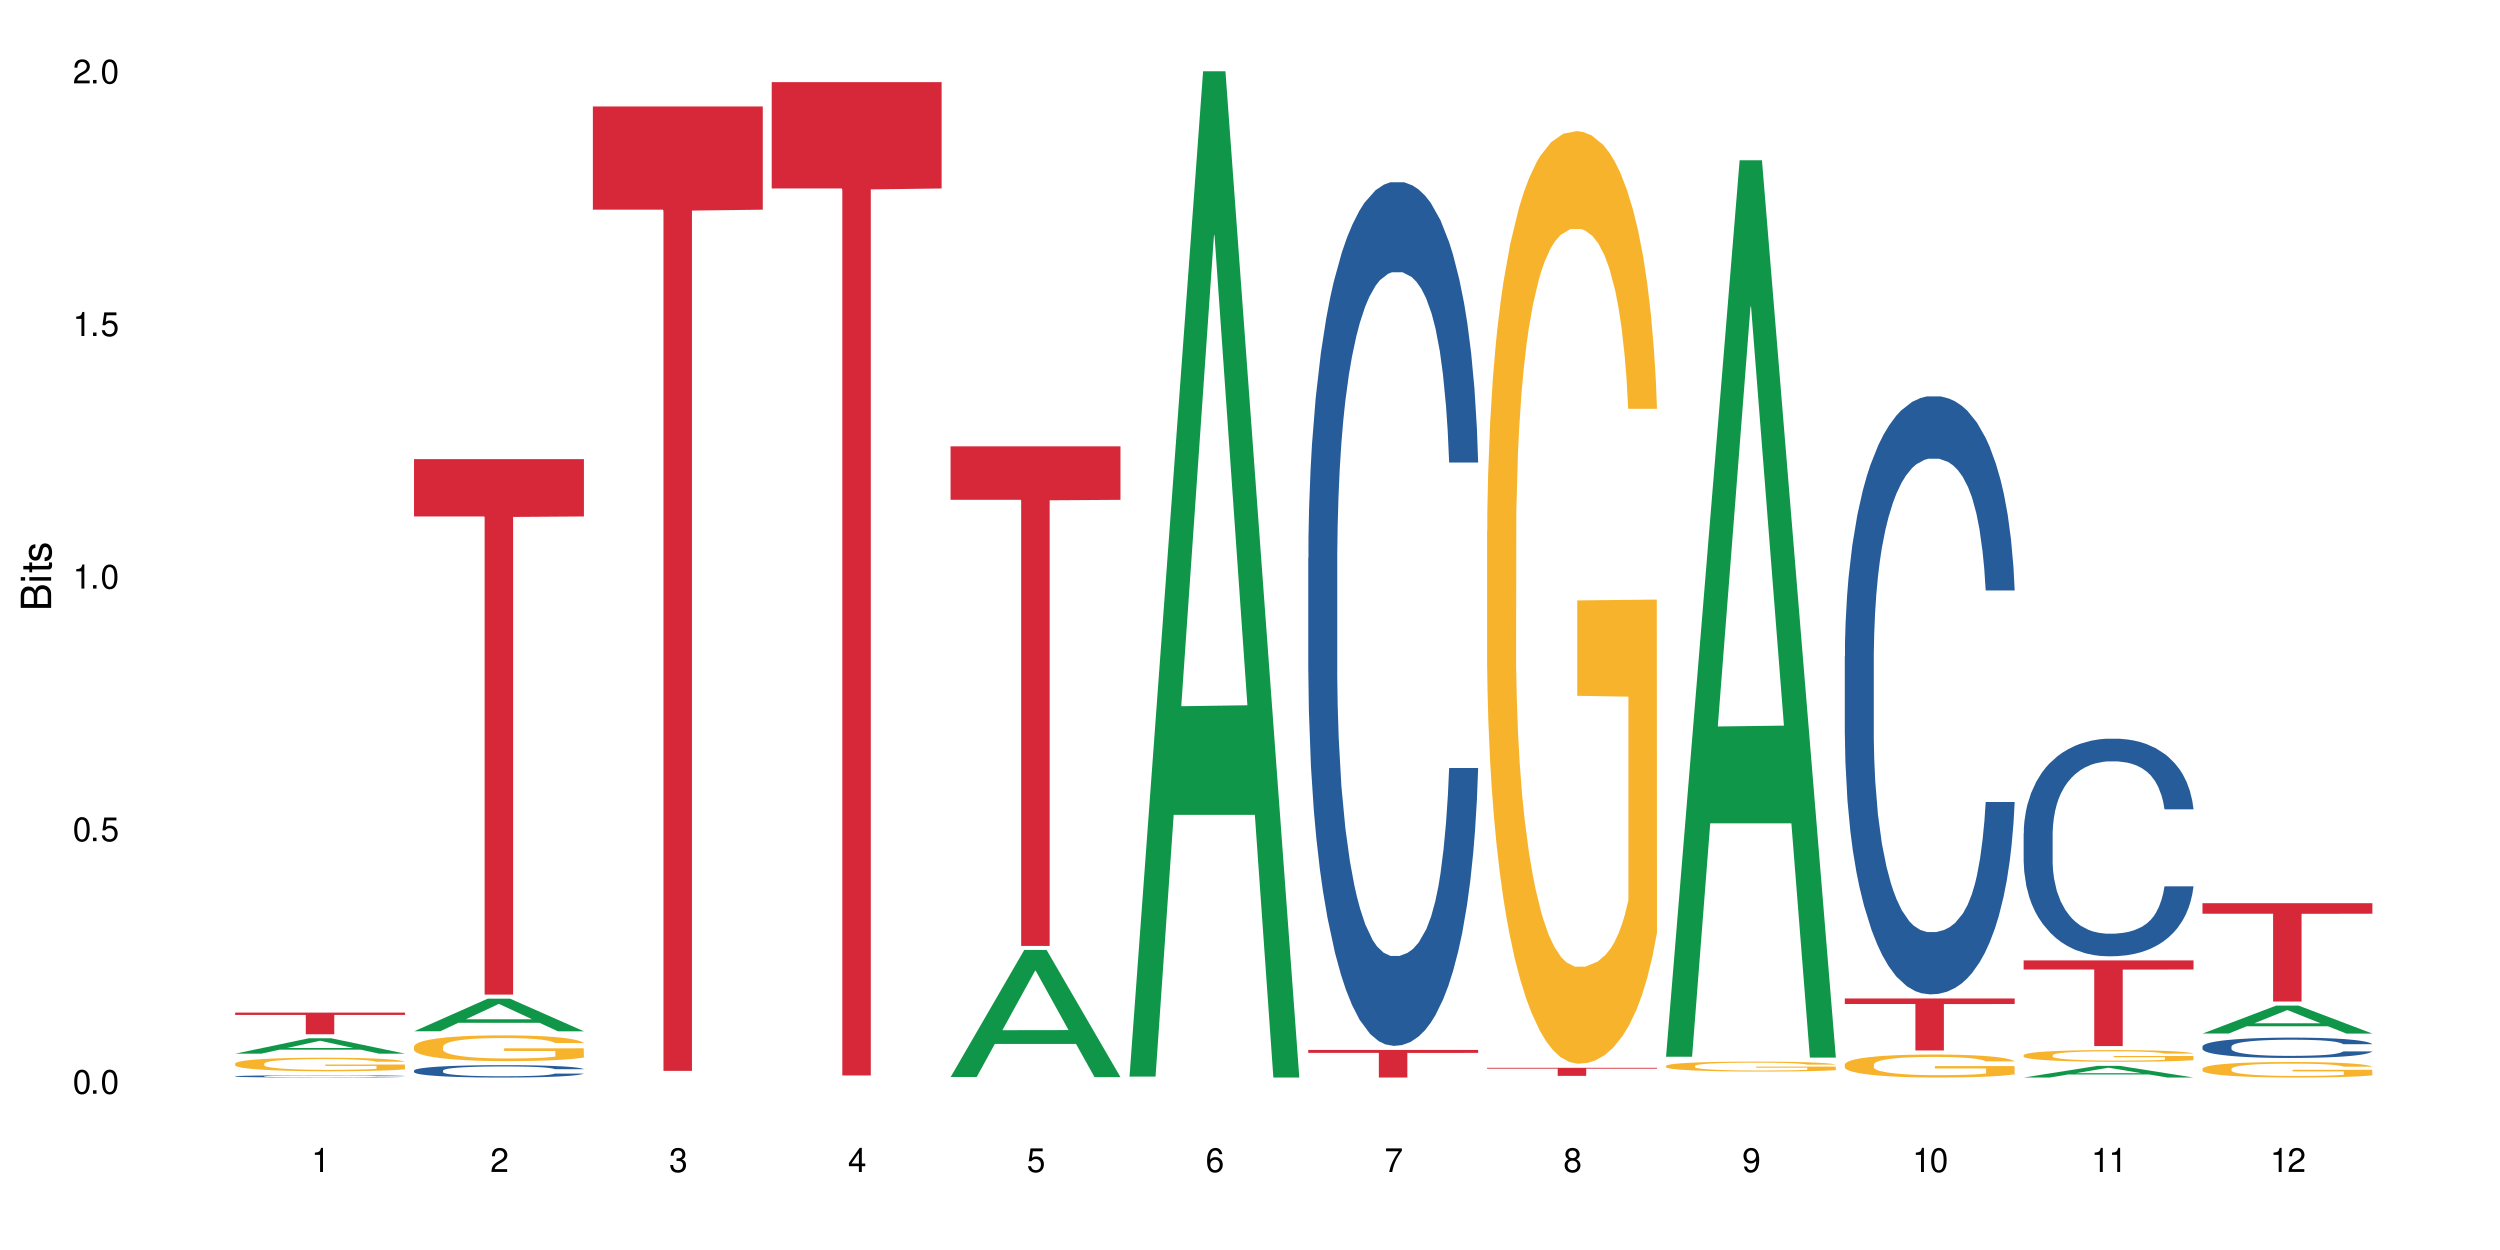
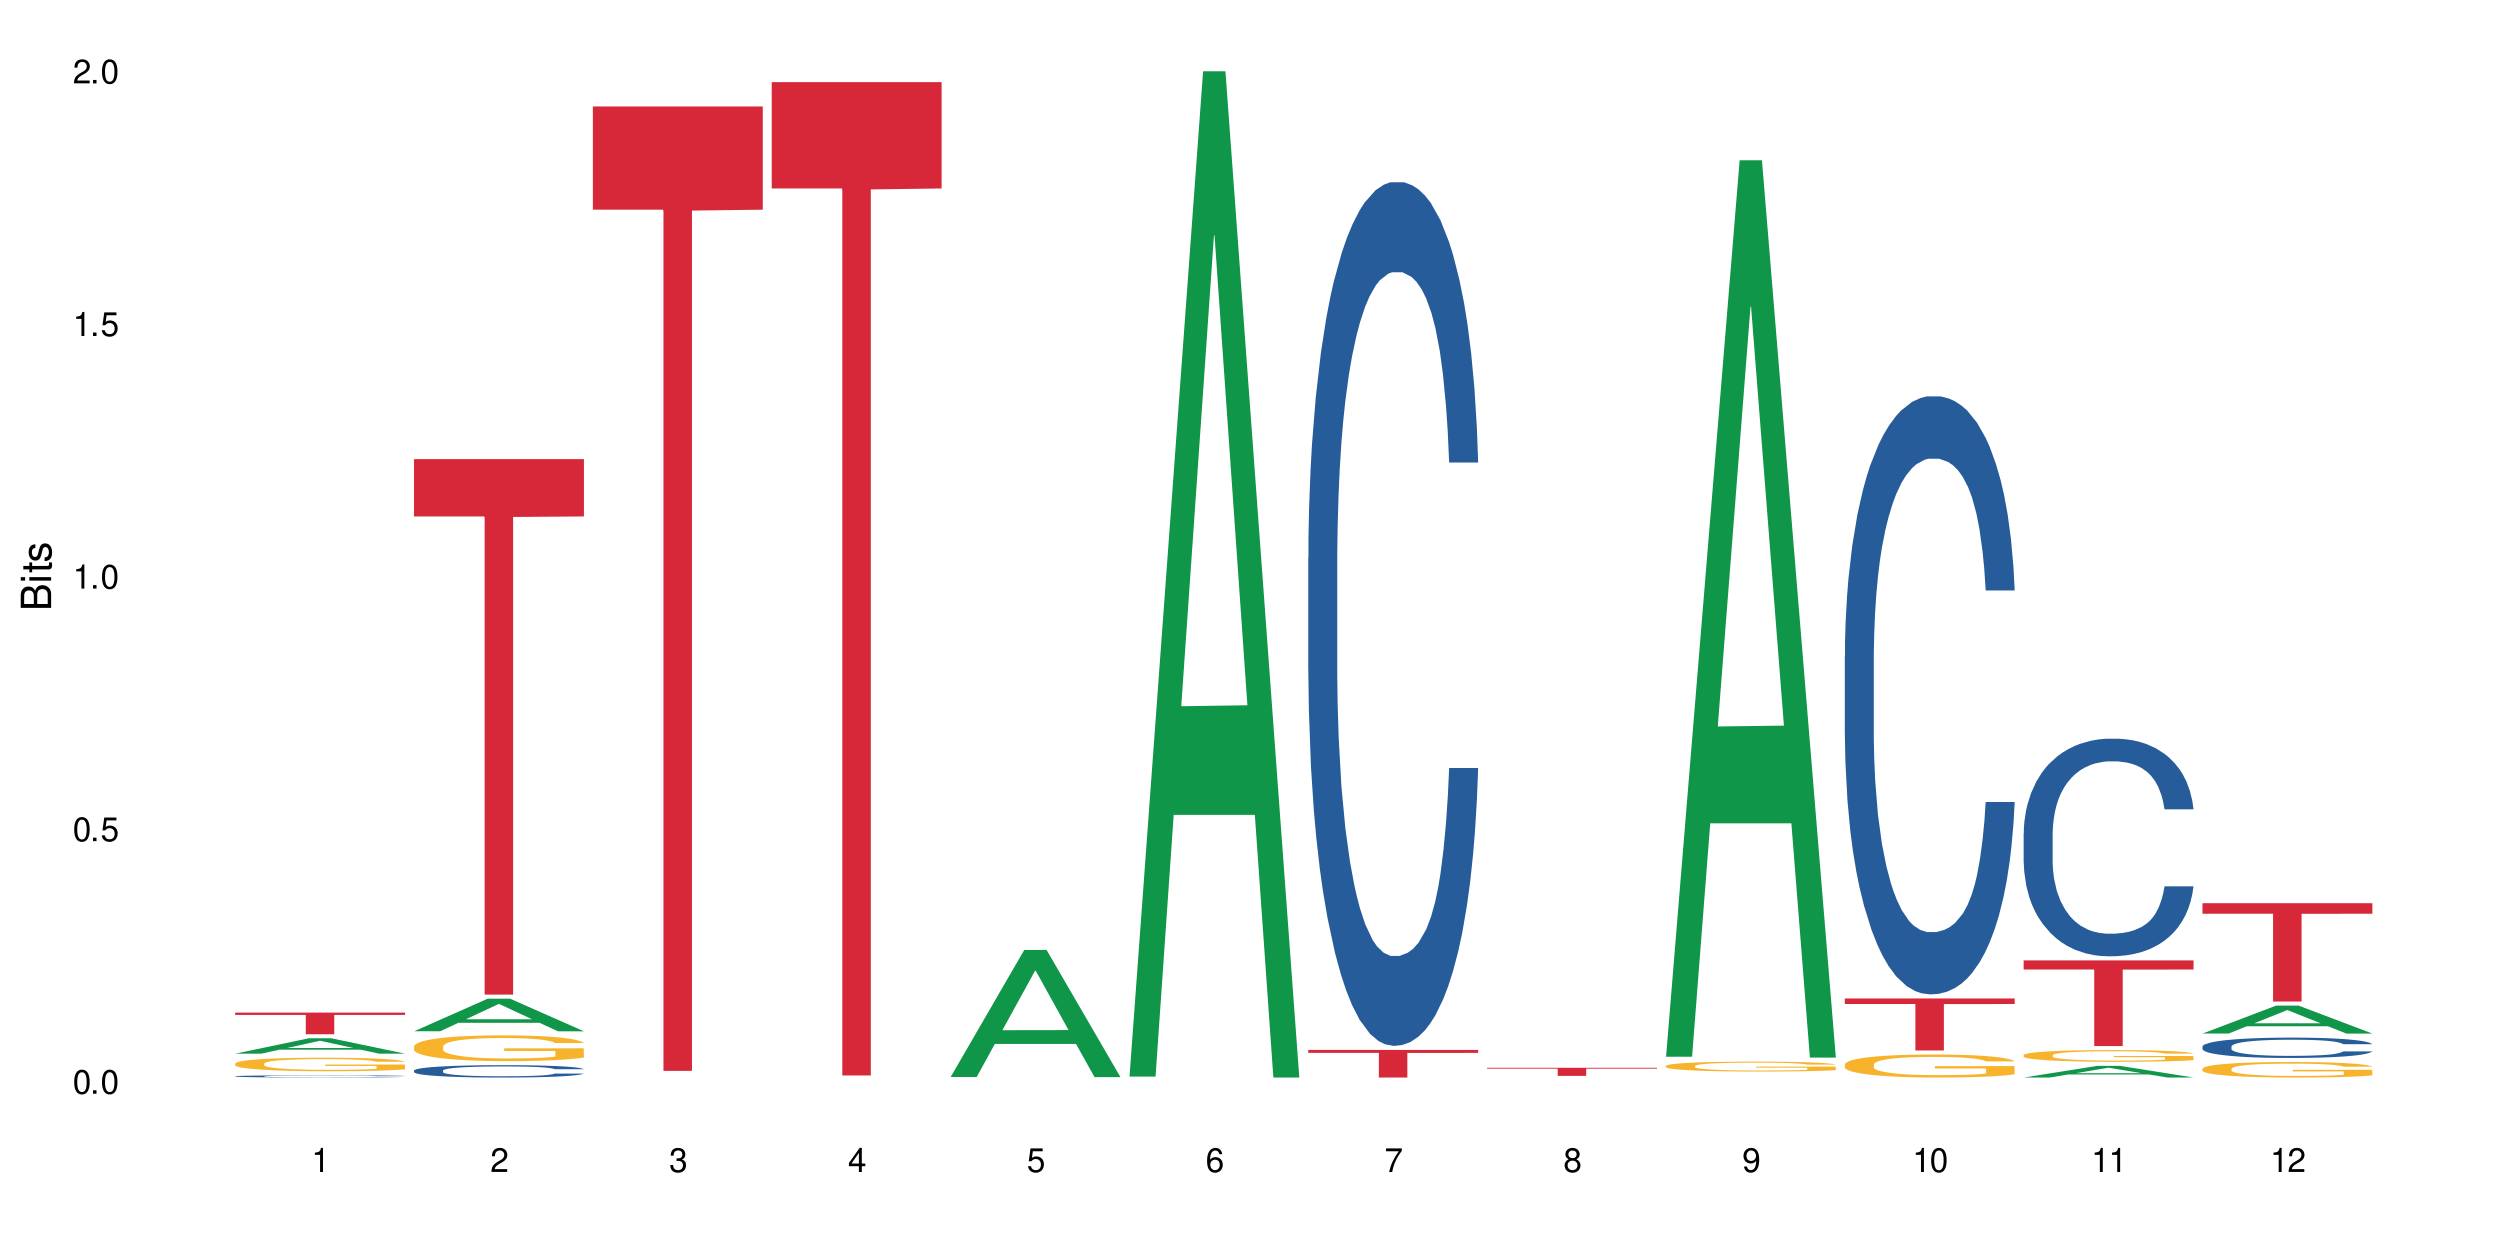
<svg xmlns="http://www.w3.org/2000/svg" xmlns:xlink="http://www.w3.org/1999/xlink" width="720" height="360" viewBox="0 0 720 360">
  <defs>
    <g>
      <g id="glyph-0-0">
</g>
      <g id="glyph-0-1">
        <path d="M 2.641 -6.938 C 2 -6.938 1.422 -6.656 1.078 -6.172 C 0.641 -5.562 0.406 -4.641 0.406 -3.359 C 0.406 -1.016 1.188 0.219 2.641 0.219 C 4.078 0.219 4.859 -1.016 4.859 -3.297 C 4.859 -4.641 4.656 -5.547 4.203 -6.172 C 3.844 -6.656 3.281 -6.938 2.641 -6.938 Z M 2.641 -6.188 C 3.547 -6.188 4 -5.25 4 -3.375 C 4 -1.406 3.562 -0.484 2.625 -0.484 C 1.734 -0.484 1.281 -1.438 1.281 -3.344 C 1.281 -5.25 1.734 -6.188 2.641 -6.188 Z M 2.641 -6.188 " />
      </g>
      <g id="glyph-0-2">
        <path d="M 1.828 -1 L 0.828 -1 L 0.828 0 L 1.828 0 Z M 1.828 -1 " />
      </g>
      <g id="glyph-0-3">
        <path d="M 4.562 -6.797 L 1.062 -6.797 L 0.547 -3.094 L 1.328 -3.094 C 1.719 -3.562 2.047 -3.734 2.578 -3.734 C 3.484 -3.734 4.062 -3.109 4.062 -2.094 C 4.062 -1.125 3.484 -0.531 2.578 -0.531 C 1.828 -0.531 1.375 -0.906 1.188 -1.672 L 0.328 -1.672 C 0.453 -1.109 0.547 -0.844 0.75 -0.594 C 1.125 -0.078 1.828 0.219 2.594 0.219 C 3.969 0.219 4.922 -0.781 4.922 -2.219 C 4.922 -3.562 4.031 -4.484 2.719 -4.484 C 2.25 -4.484 1.859 -4.359 1.469 -4.062 L 1.734 -5.969 L 4.562 -5.969 Z M 4.562 -6.797 " />
      </g>
      <g id="glyph-0-4">
        <path d="M 2.484 -4.938 L 2.484 0 L 3.328 0 L 3.328 -6.938 L 2.766 -6.938 C 2.469 -5.875 2.281 -5.734 0.984 -5.562 L 0.984 -4.938 Z M 2.484 -4.938 " />
      </g>
      <g id="glyph-0-5">
        <path d="M 4.859 -0.828 L 1.281 -0.828 C 1.359 -1.406 1.672 -1.781 2.5 -2.281 L 3.469 -2.828 C 4.406 -3.344 4.906 -4.062 4.906 -4.906 C 4.906 -5.484 4.672 -6.031 4.266 -6.406 C 3.859 -6.766 3.375 -6.938 2.719 -6.938 C 1.859 -6.938 1.219 -6.625 0.844 -6.031 C 0.609 -5.672 0.5 -5.234 0.484 -4.531 L 1.328 -4.531 C 1.359 -5.016 1.406 -5.281 1.531 -5.516 C 1.75 -5.938 2.188 -6.203 2.703 -6.203 C 3.469 -6.203 4.031 -5.641 4.031 -4.891 C 4.031 -4.344 3.719 -3.859 3.125 -3.516 L 2.234 -3 C 0.812 -2.172 0.406 -1.531 0.328 -0.016 L 4.859 -0.016 Z M 4.859 -0.828 " />
      </g>
      <g id="glyph-0-6">
        <path d="M 2.125 -3.188 L 2.578 -3.188 C 3.5 -3.188 3.984 -2.766 3.984 -1.922 C 3.984 -1.062 3.469 -0.531 2.594 -0.531 C 1.656 -0.531 1.203 -1 1.156 -2.016 L 0.312 -2.016 C 0.344 -1.453 0.438 -1.094 0.609 -0.781 C 0.953 -0.109 1.625 0.219 2.547 0.219 C 3.953 0.219 4.859 -0.625 4.859 -1.938 C 4.859 -2.828 4.516 -3.297 3.703 -3.594 C 4.344 -3.844 4.656 -4.328 4.656 -5.031 C 4.656 -6.219 3.875 -6.938 2.578 -6.938 C 1.203 -6.938 0.484 -6.172 0.453 -4.703 L 1.297 -4.703 C 1.312 -5.125 1.344 -5.359 1.453 -5.578 C 1.641 -5.969 2.062 -6.203 2.594 -6.203 C 3.344 -6.203 3.797 -5.75 3.797 -5 C 3.797 -4.516 3.609 -4.219 3.25 -4.047 C 3.016 -3.953 2.703 -3.922 2.125 -3.906 Z M 2.125 -3.188 " />
      </g>
      <g id="glyph-0-7">
        <path d="M 3.141 -1.672 L 3.141 0 L 3.984 0 L 3.984 -1.672 L 4.984 -1.672 L 4.984 -2.438 L 3.984 -2.438 L 3.984 -6.938 L 3.359 -6.938 L 0.266 -2.578 L 0.266 -1.672 Z M 3.141 -2.438 L 1 -2.438 L 3.141 -5.5 Z M 3.141 -2.438 " />
      </g>
      <g id="glyph-0-8">
        <path d="M 4.781 -5.125 C 4.609 -6.266 3.891 -6.938 2.844 -6.938 C 2.094 -6.938 1.422 -6.578 1.031 -5.953 C 0.594 -5.266 0.406 -4.422 0.406 -3.172 C 0.406 -2 0.578 -1.25 0.984 -0.641 C 1.359 -0.078 1.953 0.219 2.703 0.219 C 3.984 0.219 4.922 -0.75 4.922 -2.094 C 4.922 -3.375 4.062 -4.281 2.844 -4.281 C 2.172 -4.281 1.641 -4.031 1.281 -3.516 C 1.281 -5.234 1.828 -6.188 2.797 -6.188 C 3.391 -6.188 3.797 -5.797 3.938 -5.125 Z M 2.734 -3.531 C 3.547 -3.531 4.062 -2.953 4.062 -2.031 C 4.062 -1.156 3.484 -0.531 2.703 -0.531 C 1.922 -0.531 1.328 -1.188 1.328 -2.078 C 1.328 -2.938 1.906 -3.531 2.734 -3.531 Z M 2.734 -3.531 " />
      </g>
      <g id="glyph-0-9">
        <path d="M 4.984 -6.797 L 0.438 -6.797 L 0.438 -5.969 L 4.109 -5.969 C 2.5 -3.656 1.828 -2.234 1.328 0 L 2.219 0 C 2.594 -2.172 3.453 -4.047 4.984 -6.094 Z M 4.984 -6.797 " />
      </g>
      <g id="glyph-0-10">
        <path d="M 3.75 -3.656 C 4.469 -4.094 4.688 -4.438 4.688 -5.078 C 4.688 -6.172 3.844 -6.938 2.641 -6.938 C 1.438 -6.938 0.594 -6.172 0.594 -5.094 C 0.594 -4.438 0.812 -4.094 1.516 -3.656 C 0.734 -3.266 0.359 -2.703 0.359 -1.922 C 0.359 -0.656 1.281 0.219 2.641 0.219 C 3.984 0.219 4.922 -0.656 4.922 -1.922 C 4.922 -2.703 4.531 -3.266 3.75 -3.656 Z M 2.641 -6.188 C 3.359 -6.188 3.812 -5.75 3.812 -5.062 C 3.812 -4.406 3.344 -3.984 2.641 -3.984 C 1.922 -3.984 1.453 -4.406 1.453 -5.078 C 1.453 -5.75 1.922 -6.188 2.641 -6.188 Z M 2.641 -3.266 C 3.484 -3.266 4.062 -2.719 4.062 -1.906 C 4.062 -1.078 3.484 -0.531 2.625 -0.531 C 1.797 -0.531 1.219 -1.094 1.219 -1.906 C 1.219 -2.719 1.781 -3.266 2.641 -3.266 Z M 2.641 -3.266 " />
      </g>
      <g id="glyph-0-11">
        <path d="M 0.516 -1.578 C 0.672 -0.453 1.406 0.219 2.438 0.219 C 3.188 0.219 3.859 -0.141 4.266 -0.766 C 4.688 -1.453 4.891 -2.297 4.891 -3.547 C 4.891 -4.719 4.703 -5.453 4.312 -6.078 C 3.938 -6.641 3.344 -6.938 2.594 -6.938 C 1.297 -6.938 0.359 -5.969 0.359 -4.625 C 0.359 -3.344 1.234 -2.453 2.453 -2.453 C 3.094 -2.453 3.578 -2.672 4.016 -3.203 C 4 -1.484 3.469 -0.531 2.5 -0.531 C 1.906 -0.531 1.484 -0.906 1.359 -1.578 Z M 2.578 -6.203 C 3.375 -6.203 3.969 -5.531 3.969 -4.641 C 3.969 -3.797 3.391 -3.188 2.547 -3.188 C 1.734 -3.188 1.234 -3.766 1.234 -4.688 C 1.234 -5.562 1.797 -6.203 2.578 -6.203 Z M 2.578 -6.203 " />
      </g>
      <g id="glyph-1-0">
</g>
      <g id="glyph-1-1">
        <path d="M 0 -0.953 L 0 -4.891 C 0 -5.719 -0.234 -6.344 -0.734 -6.797 C -1.188 -7.234 -1.812 -7.469 -2.5 -7.469 C -3.547 -7.469 -4.188 -7 -4.625 -5.875 C -4.984 -6.688 -5.625 -7.094 -6.531 -7.094 C -7.172 -7.094 -7.734 -6.859 -8.141 -6.391 C -8.562 -5.922 -8.75 -5.344 -8.75 -4.5 L -8.75 -0.953 Z M -4.984 -2.062 L -7.766 -2.062 L -7.766 -4.219 C -7.766 -4.844 -7.688 -5.203 -7.453 -5.5 C -7.219 -5.812 -6.859 -5.969 -6.375 -5.969 C -5.891 -5.969 -5.531 -5.812 -5.297 -5.5 C -5.062 -5.203 -4.984 -4.844 -4.984 -4.219 Z M -0.984 -2.062 L -4 -2.062 L -4 -4.781 C -4 -5.766 -3.438 -6.359 -2.484 -6.359 C -1.547 -6.359 -0.984 -5.766 -0.984 -4.781 Z M -0.984 -2.062 " />
      </g>
      <g id="glyph-1-2">
        <path d="M -6.281 -1.797 L -6.281 -0.797 L 0 -0.797 L 0 -1.797 Z M -8.75 -1.797 L -8.75 -0.797 L -7.484 -0.797 L -7.484 -1.797 Z M -8.75 -1.797 " />
      </g>
      <g id="glyph-1-3">
        <path d="M -6.281 -3.047 L -6.281 -2.016 L -8.016 -2.016 L -8.016 -1.016 L -6.281 -1.016 L -6.281 -0.172 L -5.469 -0.172 L -5.469 -1.016 L -0.719 -1.016 C -0.078 -1.016 0.281 -1.453 0.281 -2.234 C 0.281 -2.5 0.25 -2.719 0.188 -3.047 L -0.641 -3.047 C -0.609 -2.906 -0.594 -2.766 -0.594 -2.562 C -0.594 -2.141 -0.719 -2.016 -1.156 -2.016 L -5.469 -2.016 L -5.469 -3.047 Z M -6.281 -3.047 " />
      </g>
      <g id="glyph-1-4">
        <path d="M -4.531 -5.25 C -5.766 -5.25 -6.469 -4.422 -6.469 -2.969 C -6.469 -1.516 -5.719 -0.562 -4.547 -0.562 C -3.562 -0.562 -3.094 -1.062 -2.734 -2.562 L -2.516 -3.484 C -2.344 -4.188 -2.094 -4.469 -1.641 -4.469 C -1.047 -4.469 -0.641 -3.875 -0.641 -3 C -0.641 -2.453 -0.797 -2 -1.062 -1.75 C -1.25 -1.594 -1.422 -1.531 -1.875 -1.469 L -1.875 -0.406 C -0.422 -0.453 0.281 -1.266 0.281 -2.922 C 0.281 -4.5 -0.5 -5.516 -1.719 -5.516 C -2.656 -5.516 -3.172 -4.984 -3.469 -3.734 L -3.703 -2.766 C -3.891 -1.953 -4.156 -1.609 -4.594 -1.609 C -5.188 -1.609 -5.547 -2.125 -5.547 -2.938 C -5.547 -3.75 -5.203 -4.172 -4.531 -4.203 Z M -4.531 -5.25 " />
      </g>
    </g>
  </defs>
  <rect x="-72" y="-36" width="864" height="432" fill="rgb(100%, 100%, 100%)" fill-opacity="1" />
  <path fill-rule="nonzero" fill="rgb(6.275%, 58.824%, 28.235%)" fill-opacity="1" d="M 67.73 303.453 L 67.785 303.449 L 88.957 299.023 L 95.387 299.023 L 116.664 303.457 L 109.188 303.457 L 103.855 302.301 L 80.488 302.301 L 75.258 303.453 L 67.73 303.453 L 82.734 301.82 L 101.711 301.816 L 92.25 299.75 L 92.145 299.746 L 92.039 299.758 L 82.684 301.816 L 82.734 301.82 Z M 67.73 303.453 " />
  <path fill-rule="nonzero" fill="rgb(14.51%, 36.078%, 60%)" fill-opacity="1" d="M 67.73 309.965 L 67.789 309.965 L 67.789 309.949 L 67.969 309.93 L 68.387 309.898 L 68.805 309.879 L 69.879 309.844 L 71.371 309.812 L 72.922 309.785 L 74.055 309.77 L 75.07 309.758 L 77.398 309.734 L 78.891 309.727 L 80.5 309.715 L 82.469 309.703 L 83.902 309.699 L 87.125 309.688 L 89.512 309.684 L 97.746 309.684 L 99.477 309.688 L 101.387 309.691 L 102.996 309.699 L 105.801 309.711 L 108.309 309.727 L 109.441 309.738 L 111.234 309.758 L 112.605 309.773 L 113.559 309.789 L 114.633 309.812 L 115.59 309.84 L 116.305 309.867 L 116.664 309.895 L 108.309 309.895 L 107.891 309.871 L 107.414 309.852 L 106.52 309.828 L 105.625 309.809 L 104.371 309.793 L 103.238 309.781 L 101.684 309.77 L 100.312 309.762 L 98.879 309.758 L 97.508 309.754 L 94.883 309.75 L 91.84 309.75 L 90.707 309.754 L 88.379 309.758 L 87.125 309.762 L 85.336 309.77 L 84.082 309.777 L 82.59 309.789 L 81.574 309.801 L 80.32 309.812 L 79.426 309.828 L 78.414 309.848 L 77.816 309.863 L 77.277 309.879 L 76.801 309.898 L 76.441 309.918 L 76.203 309.941 L 76.086 309.961 L 76.086 310.055 L 76.203 310.074 L 76.504 310.102 L 77.277 310.137 L 78.414 310.168 L 79.727 310.195 L 80.977 310.211 L 81.695 310.219 L 82.648 310.23 L 84.141 310.242 L 86.289 310.254 L 87.543 310.258 L 89.453 310.262 L 91.422 310.266 L 94.047 310.266 L 96.375 310.262 L 97.926 310.258 L 99.535 310.254 L 101.746 310.246 L 103.117 310.234 L 104.312 310.223 L 105.207 310.211 L 105.801 310.203 L 106.699 310.184 L 107.414 310.164 L 107.949 310.145 L 108.309 310.125 L 116.664 310.125 L 116.305 310.148 L 115.77 310.172 L 115.23 310.188 L 114.395 310.207 L 113.441 310.227 L 112.066 310.246 L 110.934 310.262 L 109.441 310.277 L 108.07 310.289 L 106.578 310.297 L 104.371 310.309 L 102.938 310.316 L 101.387 310.32 L 99.535 310.324 L 97.211 310.328 L 94.703 310.332 L 89.871 310.332 L 88.02 310.328 L 85.574 310.324 L 82.531 310.312 L 80.32 310.301 L 78.59 310.289 L 77.102 310.277 L 75.43 310.262 L 73.281 310.234 L 71.969 310.215 L 71.074 310.199 L 70.059 310.176 L 69.344 310.156 L 68.508 310.121 L 67.91 310.082 L 67.73 310.047 Z M 67.73 309.965 " />
  <path fill-rule="nonzero" fill="rgb(96.863%, 70.196%, 16.863%)" fill-opacity="1" d="M 67.73 306.289 L 67.789 306.289 L 67.789 306.215 L 68.031 306.055 L 68.625 305.836 L 69.402 305.652 L 70.238 305.512 L 70.773 305.438 L 71.668 305.328 L 72.445 305.25 L 74.414 305.09 L 76.922 304.941 L 78.293 304.879 L 79.844 304.816 L 82.051 304.75 L 83.066 304.727 L 86.172 304.668 L 89.691 304.633 L 93.57 304.621 L 95.359 304.625 L 97.805 304.641 L 101.148 304.68 L 103.059 304.715 L 104.551 304.75 L 106.102 304.797 L 108.012 304.867 L 109.801 304.953 L 111.234 305.039 L 112.664 305.145 L 113.859 305.258 L 114.871 305.383 L 115.77 305.531 L 116.305 305.656 L 116.664 305.781 L 108.367 305.781 L 107.891 305.656 L 107.355 305.562 L 106.461 305.445 L 105.562 305.359 L 104.668 305.289 L 102.996 305.199 L 101.566 305.141 L 99.777 305.09 L 98.047 305.059 L 96.074 305.039 L 94.883 305.031 L 91.719 305.031 L 88.855 305.055 L 87.184 305.086 L 85.992 305.113 L 84.32 305.168 L 83.305 305.207 L 82.707 305.238 L 80.918 305.348 L 79.727 305.449 L 79.07 305.516 L 78.234 305.621 L 77.637 305.719 L 76.98 305.859 L 76.621 305.969 L 76.145 306.211 L 76.086 306.852 L 76.266 306.984 L 76.621 307.133 L 77.102 307.258 L 77.816 307.395 L 78.531 307.496 L 79.785 307.637 L 80.859 307.73 L 81.695 307.789 L 83.305 307.887 L 83.961 307.918 L 85.512 307.98 L 87.125 308.031 L 89.094 308.074 L 90.586 308.094 L 92.973 308.113 L 96.016 308.113 L 99.598 308.094 L 101.863 308.062 L 103.414 308.035 L 104.43 308.012 L 105.684 307.973 L 106.578 307.934 L 107.414 307.895 L 108.43 307.836 L 108.43 306.984 L 93.688 306.98 L 93.688 306.582 L 116.602 306.578 L 116.664 307.973 L 115.41 308.066 L 113.859 308.16 L 112.367 308.23 L 110.816 308.293 L 108.605 308.359 L 106.816 308.402 L 104.07 308.453 L 101.566 308.484 L 98.941 308.504 L 96.613 308.516 L 93.867 308.52 L 91.422 308.512 L 88.797 308.492 L 86.707 308.461 L 84.797 308.426 L 82.887 308.379 L 80.5 308.305 L 78.949 308.246 L 77.34 308.172 L 75.727 308.082 L 74.297 307.984 L 73.34 307.91 L 72.387 307.824 L 71.371 307.719 L 70.418 307.598 L 69.699 307.488 L 69.043 307.363 L 68.566 307.246 L 68.09 307.086 L 67.852 306.957 L 67.73 306.848 Z M 67.73 306.289 " />
  <path fill-rule="nonzero" fill="rgb(83.922%, 15.686%, 22.353%)" fill-opacity="1" d="M 67.73 291.633 L 116.664 291.633 L 116.664 292.297 L 96.27 292.305 L 96.27 297.859 L 88.066 297.859 L 88.066 292.309 L 87.945 292.297 L 67.73 292.297 Z M 67.73 291.633 " />
  <path fill-rule="nonzero" fill="rgb(6.275%, 58.824%, 28.235%)" fill-opacity="1" d="M 119.238 297.012 L 119.289 297.004 L 140.465 287.617 L 146.895 287.617 L 168.172 297.02 L 160.695 297.02 L 155.363 294.566 L 131.996 294.566 L 126.766 297.012 L 119.238 297.012 L 134.242 293.551 L 153.219 293.543 L 143.758 289.152 L 143.652 289.145 L 143.547 289.172 L 134.191 293.543 L 134.242 293.551 Z M 119.238 297.012 " />
  <path fill-rule="nonzero" fill="rgb(14.51%, 36.078%, 60%)" fill-opacity="1" d="M 119.238 308.32 L 119.297 308.316 L 119.297 308.238 L 119.477 308.113 L 119.895 307.957 L 120.312 307.852 L 121.387 307.656 L 122.879 307.473 L 124.43 307.328 L 125.562 307.246 L 126.578 307.18 L 128.906 307.059 L 130.398 306.996 L 132.008 306.941 L 133.977 306.887 L 135.41 306.855 L 138.633 306.801 L 141.02 306.777 L 142.871 306.77 L 146.867 306.77 L 149.254 306.781 L 150.984 306.797 L 152.895 306.824 L 154.504 306.855 L 157.309 306.926 L 159.816 307.016 L 160.949 307.07 L 162.742 307.168 L 164.113 307.266 L 165.066 307.352 L 166.141 307.473 L 167.098 307.617 L 167.812 307.785 L 168.172 307.926 L 159.816 307.926 L 159.398 307.797 L 158.922 307.695 L 158.027 307.559 L 157.133 307.465 L 155.879 307.371 L 154.746 307.309 L 153.191 307.246 L 151.82 307.207 L 150.387 307.18 L 149.016 307.16 L 146.391 307.141 L 143.348 307.141 L 142.211 307.148 L 139.887 307.172 L 138.633 307.195 L 136.844 307.242 L 135.59 307.285 L 134.098 307.348 L 133.082 307.402 L 131.828 307.488 L 130.934 307.562 L 129.922 307.672 L 129.324 307.754 L 128.785 307.844 L 128.309 307.953 L 127.949 308.066 L 127.711 308.188 L 127.594 308.305 L 127.594 308.809 L 127.711 308.926 L 128.012 309.062 L 128.785 309.262 L 129.922 309.434 L 131.234 309.57 L 132.484 309.668 L 133.203 309.715 L 134.156 309.766 L 135.648 309.832 L 137.797 309.895 L 139.051 309.922 L 140.961 309.949 L 142.93 309.961 L 145.555 309.961 L 147.883 309.949 L 149.434 309.934 L 151.043 309.906 L 153.254 309.852 L 154.625 309.797 L 155.816 309.738 L 156.715 309.676 L 157.309 309.621 L 158.207 309.52 L 158.922 309.41 L 159.457 309.297 L 159.816 309.188 L 168.172 309.188 L 167.812 309.316 L 167.277 309.441 L 166.738 309.539 L 165.902 309.652 L 164.949 309.754 L 163.574 309.867 L 162.441 309.941 L 160.949 310.023 L 159.578 310.086 L 158.086 310.141 L 155.879 310.207 L 154.445 310.238 L 152.895 310.266 L 151.043 310.293 L 148.719 310.316 L 146.211 310.328 L 143.883 310.332 L 141.379 310.324 L 139.527 310.312 L 137.082 310.285 L 134.039 310.227 L 131.828 310.164 L 130.098 310.102 L 128.605 310.035 L 126.938 309.949 L 124.789 309.805 L 123.477 309.695 L 122.582 309.602 L 121.566 309.477 L 120.852 309.363 L 120.016 309.18 L 119.418 308.949 L 119.238 308.77 Z M 119.238 308.32 " />
  <path fill-rule="nonzero" fill="rgb(96.863%, 70.196%, 16.863%)" fill-opacity="1" d="M 119.238 301.363 L 119.297 301.355 L 119.297 301.219 L 119.535 300.914 L 120.133 300.496 L 120.91 300.148 L 121.746 299.879 L 122.281 299.738 L 123.176 299.535 L 123.953 299.383 L 125.922 299.078 L 128.43 298.793 L 129.801 298.672 L 131.352 298.559 L 133.559 298.43 L 134.574 298.383 L 137.676 298.273 L 141.199 298.207 L 145.078 298.184 L 146.867 298.191 L 149.312 298.219 L 152.656 298.293 L 154.566 298.359 L 156.059 298.43 L 157.609 298.516 L 159.52 298.652 L 161.309 298.816 L 162.742 298.977 L 164.172 299.18 L 165.367 299.398 L 166.379 299.637 L 167.277 299.918 L 167.812 300.156 L 168.172 300.395 L 159.875 300.395 L 159.398 300.156 L 158.863 299.973 L 157.965 299.75 L 157.07 299.586 L 156.176 299.457 L 154.504 299.281 L 153.074 299.176 L 151.281 299.078 L 149.551 299.02 L 147.582 298.977 L 146.391 298.965 L 143.227 298.965 L 140.363 299.012 L 138.691 299.066 L 137.5 299.121 L 135.828 299.223 L 134.812 299.305 L 134.215 299.355 L 132.426 299.566 L 131.234 299.758 L 130.578 299.887 L 129.742 300.09 L 129.145 300.273 L 128.488 300.543 L 128.129 300.746 L 127.652 301.207 L 127.594 302.426 L 127.773 302.684 L 128.129 302.961 L 128.605 303.207 L 129.324 303.465 L 130.039 303.66 L 131.293 303.926 L 132.367 304.102 L 133.203 304.215 L 134.812 304.398 L 135.469 304.461 L 137.02 304.582 L 138.633 304.676 L 140.602 304.758 L 142.094 304.797 L 144.48 304.832 L 147.523 304.832 L 151.105 304.793 L 153.371 304.738 L 154.922 304.684 L 155.938 304.637 L 157.191 304.562 L 158.086 304.492 L 158.922 304.418 L 159.938 304.305 L 159.938 302.684 L 145.195 302.676 L 145.195 301.918 L 168.109 301.91 L 168.172 304.562 L 166.918 304.746 L 165.367 304.922 L 163.875 305.055 L 162.324 305.172 L 160.113 305.301 L 158.324 305.383 L 155.578 305.477 L 153.074 305.539 L 150.449 305.578 L 148.121 305.598 L 145.375 305.605 L 142.93 305.59 L 140.305 305.551 L 138.215 305.496 L 136.305 305.43 L 134.395 305.34 L 132.008 305.199 L 130.457 305.082 L 128.848 304.941 L 127.234 304.773 L 125.801 304.59 L 124.848 304.445 L 123.895 304.285 L 122.879 304.082 L 121.926 303.852 L 121.207 303.641 L 120.551 303.402 L 120.074 303.18 L 119.598 302.875 L 119.359 302.629 L 119.238 302.422 Z M 119.238 301.363 " />
  <path fill-rule="nonzero" fill="rgb(83.922%, 15.686%, 22.353%)" fill-opacity="1" d="M 119.238 132.23 L 168.172 132.23 L 168.172 148.738 L 147.777 148.883 L 147.777 286.453 L 139.574 286.453 L 139.574 149.027 L 139.453 148.738 L 119.238 148.738 Z M 119.238 132.23 " />
  <path fill-rule="nonzero" fill="rgb(83.922%, 15.686%, 22.353%)" fill-opacity="1" d="M 170.746 30.656 L 219.68 30.656 L 219.68 60.387 L 199.285 60.648 L 199.285 308.406 L 191.078 308.406 L 191.078 60.906 L 190.961 60.387 L 170.746 60.387 Z M 170.746 30.656 " />
  <path fill-rule="nonzero" fill="rgb(83.922%, 15.686%, 22.353%)" fill-opacity="1" d="M 222.254 23.66 L 271.188 23.66 L 271.188 54.281 L 250.793 54.551 L 250.793 309.734 L 242.586 309.734 L 242.586 54.816 L 242.469 54.281 L 222.254 54.281 Z M 222.254 23.66 " />
  <path fill-rule="nonzero" fill="rgb(6.275%, 58.824%, 28.235%)" fill-opacity="1" d="M 273.762 310.18 L 273.812 310.145 L 294.984 273.586 L 301.418 273.586 L 322.695 310.215 L 315.219 310.215 L 309.887 300.652 L 286.516 300.652 L 281.289 310.18 L 273.762 310.18 L 288.766 296.695 L 307.742 296.664 L 298.281 279.57 L 298.176 279.535 L 298.07 279.637 L 288.711 296.664 L 288.766 296.695 Z M 273.762 310.18 " />
-   <path fill-rule="nonzero" fill="rgb(83.922%, 15.686%, 22.353%)" fill-opacity="1" d="M 273.762 128.547 L 322.695 128.547 L 322.695 143.949 L 302.301 144.086 L 302.301 272.422 L 294.094 272.422 L 294.094 144.219 L 293.977 143.949 L 273.762 143.949 Z M 273.762 128.547 " />
  <path fill-rule="nonzero" fill="rgb(6.275%, 58.824%, 28.235%)" fill-opacity="1" d="M 325.27 310.059 L 325.32 309.789 L 346.492 20.527 L 352.926 20.527 L 374.199 310.332 L 366.727 310.332 L 361.395 234.684 L 338.023 234.684 L 332.797 310.059 L 325.27 310.059 L 340.273 203.391 L 359.25 203.117 L 349.789 67.875 L 349.684 67.602 L 349.578 68.418 L 340.219 203.117 L 340.273 203.391 Z M 325.27 310.059 " />
  <path fill-rule="nonzero" fill="rgb(14.51%, 36.078%, 60%)" fill-opacity="1" d="M 376.777 160.715 L 376.836 160.488 L 376.836 155.031 L 377.016 146.391 L 377.434 135.48 L 377.852 127.977 L 378.926 114.562 L 380.418 101.602 L 381.969 91.598 L 383.102 85.688 L 384.117 81.141 L 386.445 72.73 L 387.934 68.41 L 389.547 64.543 L 391.516 60.68 L 392.949 58.406 L 396.172 54.77 L 398.559 53.176 L 400.406 52.496 L 404.406 52.496 L 406.793 53.402 L 408.523 54.539 L 410.434 56.359 L 412.043 58.406 L 414.848 63.406 L 417.355 69.773 L 418.488 73.41 L 420.277 80.457 L 421.652 87.281 L 422.605 93.191 L 423.68 101.602 L 424.633 111.832 L 425.352 123.43 L 425.707 133.207 L 417.355 133.207 L 416.938 124.109 L 416.461 117.062 L 415.562 107.742 L 414.668 101.148 L 413.414 94.555 L 412.281 90.234 L 410.73 85.914 L 409.359 83.188 L 407.926 81.141 L 406.555 79.777 L 403.93 78.414 L 400.883 78.414 L 399.75 78.867 L 397.422 80.688 L 396.172 82.277 L 394.379 85.461 L 393.129 88.418 L 391.637 92.965 L 390.621 96.828 L 389.367 102.738 L 388.473 107.969 L 387.457 115.473 L 386.859 121.156 L 386.324 127.52 L 385.848 135.023 L 385.488 142.98 L 385.25 151.395 L 385.129 159.578 L 385.129 194.82 L 385.25 203.004 L 385.547 212.551 L 386.324 226.422 L 387.457 238.473 L 388.77 248.02 L 390.023 254.84 L 390.738 258.023 L 391.695 261.66 L 393.188 266.207 L 395.336 270.754 L 396.59 272.574 L 398.496 274.395 L 400.469 275.301 L 403.094 275.301 L 405.418 274.395 L 406.973 273.258 L 408.582 271.438 L 410.789 267.574 L 412.164 263.934 L 413.355 259.613 L 414.25 255.297 L 414.848 251.656 L 415.742 244.609 L 416.461 236.879 L 416.996 228.922 L 417.355 221.191 L 425.707 221.191 L 425.352 230.285 L 424.812 239.152 L 424.277 245.746 L 423.441 253.703 L 422.484 260.75 L 421.113 268.711 L 419.98 273.938 L 418.488 279.621 L 417.117 283.941 L 415.625 287.809 L 413.414 292.355 L 411.984 294.629 L 410.434 296.676 L 408.582 298.492 L 406.254 300.086 L 403.75 300.992 L 401.422 301.223 L 398.914 300.766 L 397.066 299.855 L 394.617 297.812 L 391.574 293.719 L 389.367 289.398 L 387.637 285.078 L 386.145 280.531 L 384.473 274.395 L 382.324 264.391 L 381.012 256.66 L 380.117 250.293 L 379.105 241.426 L 378.387 233.469 L 377.551 220.738 L 376.957 204.594 L 376.777 192.09 Z M 376.777 160.715 " />
  <path fill-rule="nonzero" fill="rgb(83.922%, 15.686%, 22.353%)" fill-opacity="1" d="M 376.777 302.387 L 425.707 302.387 L 425.707 303.234 L 405.316 303.242 L 405.316 310.332 L 397.109 310.332 L 397.109 303.25 L 396.992 303.234 L 376.777 303.234 Z M 376.777 302.387 " />
-   <path fill-rule="nonzero" fill="rgb(96.863%, 70.196%, 16.863%)" fill-opacity="1" d="M 428.285 152.805 L 428.344 152.562 L 428.344 147.656 L 428.582 136.617 L 429.18 121.41 L 429.953 108.898 L 430.789 99.086 L 431.328 93.934 L 432.223 86.578 L 433 81.18 L 434.969 70.141 L 437.473 59.84 L 438.848 55.426 L 440.398 51.254 L 442.605 46.594 L 443.621 44.875 L 446.723 40.953 L 450.242 38.5 L 454.121 37.762 L 455.914 38.008 L 458.359 38.988 L 461.703 41.688 L 463.609 44.141 L 465.102 46.594 L 466.652 49.781 L 468.562 54.688 L 470.355 60.574 L 471.785 66.461 L 473.219 73.82 L 474.41 81.672 L 475.426 90.258 L 476.32 100.559 L 476.859 109.145 L 477.215 117.73 L 468.922 117.73 L 468.445 109.145 L 467.906 102.52 L 467.012 94.426 L 466.117 88.539 L 465.223 83.879 L 463.551 77.5 L 462.117 73.574 L 460.328 70.141 L 458.598 67.934 L 456.629 66.461 L 455.434 65.973 L 452.273 65.973 L 449.41 67.688 L 447.738 69.652 L 446.543 71.613 L 444.875 75.293 L 443.859 78.238 L 443.262 80.199 L 441.473 87.805 L 440.277 94.672 L 439.621 99.332 L 438.785 106.691 L 438.191 113.312 L 437.535 123.125 L 437.176 130.484 L 436.699 147.164 L 436.637 191.316 L 436.816 200.637 L 437.176 210.695 L 437.652 219.527 L 438.367 228.848 L 439.086 235.961 L 440.34 245.527 L 441.414 251.906 L 442.246 256.074 L 443.859 262.699 L 444.516 264.906 L 446.066 269.32 L 447.68 272.754 L 449.648 275.699 L 451.141 277.172 L 453.527 278.398 L 456.57 278.398 L 460.148 276.926 L 462.418 274.965 L 463.969 273 L 464.984 271.285 L 466.238 268.586 L 467.133 266.133 L 467.969 263.434 L 468.98 259.266 L 468.98 200.637 L 454.242 200.395 L 454.242 172.922 L 477.156 172.676 L 477.215 268.586 L 475.965 275.207 L 474.41 281.586 L 472.918 286.492 L 471.367 290.66 L 469.16 295.324 L 467.371 298.266 L 464.625 301.699 L 462.117 303.906 L 459.492 305.379 L 457.164 306.117 L 454.422 306.359 L 451.973 305.871 L 449.348 304.398 L 447.262 302.438 L 445.352 299.984 L 443.441 296.793 L 441.055 291.645 L 439.504 287.473 L 437.891 282.32 L 436.281 276.188 L 434.848 269.566 L 433.895 264.414 L 432.938 258.527 L 431.926 251.168 L 430.969 242.828 L 430.254 235.227 L 429.598 226.641 L 429.121 218.547 L 428.641 207.508 L 428.402 198.676 L 428.285 191.07 Z M 428.285 152.805 " />
  <path fill-rule="nonzero" fill="rgb(83.922%, 15.686%, 22.353%)" fill-opacity="1" d="M 428.285 307.523 L 477.215 307.523 L 477.215 307.773 L 456.824 307.777 L 456.824 309.859 L 448.617 309.859 L 448.617 307.777 L 448.5 307.773 L 428.285 307.773 Z M 428.285 307.523 " />
  <path fill-rule="nonzero" fill="rgb(6.275%, 58.824%, 28.235%)" fill-opacity="1" d="M 479.793 304.34 L 479.844 304.098 L 501.016 46.164 L 507.445 46.164 L 528.723 304.582 L 521.25 304.582 L 515.914 237.129 L 492.547 237.129 L 487.32 304.34 L 479.793 304.34 L 494.797 209.223 L 513.773 208.98 L 504.309 88.387 L 504.207 88.141 L 504.102 88.871 L 494.742 208.98 L 494.797 209.223 Z M 479.793 304.34 " />
  <path fill-rule="nonzero" fill="rgb(96.863%, 70.196%, 16.863%)" fill-opacity="1" d="M 479.793 306.973 L 479.852 306.969 L 479.852 306.918 L 480.09 306.801 L 480.688 306.637 L 481.461 306.504 L 482.297 306.398 L 482.836 306.344 L 483.73 306.266 L 484.504 306.211 L 486.477 306.09 L 488.98 305.98 L 490.355 305.934 L 491.906 305.891 L 494.113 305.84 L 495.129 305.824 L 498.23 305.781 L 501.75 305.754 L 505.629 305.746 L 507.422 305.75 L 509.867 305.758 L 513.207 305.789 L 515.117 305.816 L 516.609 305.84 L 518.16 305.875 L 520.07 305.926 L 521.863 305.988 L 523.293 306.051 L 524.727 306.129 L 525.918 306.215 L 526.934 306.305 L 527.828 306.414 L 528.367 306.508 L 528.723 306.598 L 520.43 306.598 L 519.953 306.508 L 519.414 306.438 L 518.52 306.352 L 517.625 306.289 L 516.73 306.238 L 515.059 306.168 L 513.625 306.129 L 511.836 306.09 L 510.105 306.066 L 508.137 306.051 L 506.941 306.047 L 503.781 306.047 L 500.918 306.066 L 499.246 306.086 L 498.051 306.105 L 496.383 306.145 L 495.367 306.176 L 494.77 306.199 L 492.98 306.281 L 491.785 306.352 L 491.129 306.402 L 490.293 306.48 L 489.699 306.551 L 489.043 306.656 L 488.684 306.734 L 488.207 306.91 L 488.145 307.383 L 488.324 307.48 L 488.684 307.59 L 489.16 307.684 L 489.875 307.781 L 490.594 307.859 L 491.844 307.961 L 492.918 308.027 L 493.754 308.07 L 495.367 308.141 L 496.023 308.164 L 497.574 308.215 L 499.184 308.25 L 501.156 308.281 L 502.648 308.297 L 505.035 308.309 L 508.078 308.309 L 511.656 308.293 L 513.926 308.273 L 515.477 308.254 L 516.492 308.234 L 517.742 308.207 L 518.641 308.18 L 519.473 308.148 L 520.488 308.105 L 520.488 307.48 L 505.75 307.48 L 505.75 307.188 L 528.664 307.184 L 528.723 308.207 L 527.473 308.277 L 525.918 308.344 L 524.426 308.395 L 522.875 308.441 L 520.668 308.488 L 518.879 308.52 L 516.133 308.559 L 513.625 308.582 L 511 308.598 L 508.672 308.605 L 505.93 308.609 L 503.48 308.602 L 500.855 308.586 L 498.77 308.566 L 496.859 308.539 L 494.949 308.504 L 492.562 308.449 L 491.012 308.406 L 489.398 308.352 L 487.789 308.285 L 486.355 308.215 L 485.402 308.16 L 484.445 308.098 L 483.434 308.02 L 482.477 307.93 L 481.762 307.852 L 481.105 307.758 L 480.629 307.672 L 480.148 307.555 L 479.91 307.461 L 479.793 307.379 Z M 479.793 306.973 " />
  <path fill-rule="nonzero" fill="rgb(14.51%, 36.078%, 60%)" fill-opacity="1" d="M 531.301 189.098 L 531.359 188.941 L 531.359 185.164 L 531.539 179.18 L 531.957 171.625 L 532.375 166.43 L 533.449 157.141 L 534.938 148.168 L 536.492 141.238 L 537.625 137.148 L 538.641 133.996 L 540.965 128.172 L 542.457 125.184 L 544.07 122.504 L 546.039 119.828 L 547.473 118.254 L 550.691 115.734 L 553.078 114.633 L 554.93 114.16 L 558.93 114.16 L 561.316 114.793 L 563.047 115.578 L 564.953 116.84 L 566.566 118.254 L 569.371 121.719 L 571.879 126.125 L 573.012 128.645 L 574.801 133.527 L 576.172 138.25 L 577.129 142.34 L 578.203 148.168 L 579.156 155.25 L 579.875 163.281 L 580.23 170.051 L 571.879 170.051 L 571.461 163.754 L 570.98 158.871 L 570.086 152.418 L 569.191 147.852 L 567.938 143.285 L 566.805 140.297 L 565.254 137.305 L 563.883 135.414 L 562.449 133.996 L 561.078 133.055 L 558.449 132.109 L 555.406 132.109 L 554.273 132.422 L 551.945 133.684 L 550.691 134.785 L 548.902 136.988 L 547.648 139.035 L 546.156 142.184 L 545.145 144.859 L 543.891 148.953 L 542.996 152.574 L 541.98 157.77 L 541.383 161.707 L 540.848 166.113 L 540.371 171.309 L 540.012 176.82 L 539.773 182.645 L 539.652 188.312 L 539.652 212.711 L 539.773 218.379 L 540.07 224.992 L 540.848 234.594 L 541.98 242.938 L 543.293 249.551 L 544.547 254.273 L 545.262 256.477 L 546.219 258.996 L 547.711 262.145 L 549.859 265.293 L 551.109 266.555 L 553.02 267.812 L 554.988 268.441 L 557.613 268.441 L 559.941 267.812 L 561.492 267.027 L 563.105 265.766 L 565.312 263.09 L 566.688 260.57 L 567.879 257.578 L 568.773 254.59 L 569.371 252.07 L 570.266 247.191 L 570.98 241.836 L 571.52 236.328 L 571.879 230.973 L 580.23 230.973 L 579.875 237.273 L 579.336 243.41 L 578.801 247.977 L 577.965 253.488 L 577.008 258.367 L 575.637 263.879 L 574.504 267.496 L 573.012 271.434 L 571.637 274.426 L 570.148 277.102 L 567.938 280.25 L 566.508 281.824 L 564.953 283.242 L 563.105 284.5 L 560.777 285.602 L 558.273 286.23 L 555.945 286.391 L 553.438 286.074 L 551.59 285.445 L 549.141 284.027 L 546.098 281.195 L 543.891 278.203 L 542.16 275.211 L 540.668 272.062 L 538.996 267.812 L 536.848 260.887 L 535.535 255.535 L 534.641 251.125 L 533.625 244.984 L 532.91 239.477 L 532.074 230.66 L 531.477 219.48 L 531.301 210.824 Z M 531.301 189.098 " />
  <path fill-rule="nonzero" fill="rgb(96.863%, 70.196%, 16.863%)" fill-opacity="1" d="M 531.301 306.543 L 531.359 306.539 L 531.359 306.418 L 531.598 306.145 L 532.195 305.77 L 532.969 305.461 L 533.805 305.219 L 534.344 305.09 L 535.238 304.91 L 536.012 304.777 L 537.984 304.504 L 540.488 304.25 L 541.863 304.141 L 543.414 304.039 L 545.621 303.922 L 546.637 303.879 L 549.738 303.785 L 553.258 303.723 L 557.137 303.703 L 558.93 303.711 L 561.375 303.734 L 564.715 303.801 L 566.625 303.863 L 568.117 303.922 L 569.668 304 L 571.578 304.121 L 573.367 304.27 L 574.801 304.414 L 576.234 304.594 L 577.426 304.789 L 578.441 305 L 579.336 305.254 L 579.875 305.465 L 580.23 305.68 L 571.938 305.68 L 571.461 305.465 L 570.922 305.301 L 570.027 305.102 L 569.133 304.957 L 568.238 304.844 L 566.566 304.684 L 565.133 304.59 L 563.344 304.504 L 561.613 304.449 L 559.645 304.414 L 558.449 304.402 L 555.289 304.402 L 552.422 304.441 L 550.754 304.492 L 549.559 304.539 L 547.887 304.629 L 546.875 304.703 L 546.277 304.75 L 544.488 304.938 L 543.293 305.109 L 542.637 305.223 L 541.801 305.406 L 541.203 305.57 L 540.547 305.812 L 540.191 305.992 L 539.715 306.402 L 539.652 307.492 L 539.832 307.723 L 540.191 307.973 L 540.668 308.191 L 541.383 308.418 L 542.102 308.594 L 543.352 308.832 L 544.426 308.988 L 545.262 309.09 L 546.875 309.254 L 547.531 309.309 L 549.082 309.418 L 550.691 309.504 L 552.664 309.574 L 554.152 309.613 L 556.543 309.641 L 559.586 309.641 L 563.164 309.605 L 565.434 309.559 L 566.984 309.508 L 568 309.469 L 569.25 309.398 L 570.148 309.34 L 570.98 309.273 L 571.996 309.172 L 571.996 307.723 L 557.258 307.719 L 557.258 307.039 L 580.172 307.035 L 580.23 309.398 L 578.977 309.562 L 577.426 309.723 L 575.934 309.844 L 574.383 309.945 L 572.176 310.059 L 570.387 310.133 L 567.641 310.219 L 565.133 310.273 L 562.508 310.309 L 560.18 310.328 L 557.438 310.332 L 554.988 310.32 L 552.363 310.285 L 550.277 310.234 L 548.367 310.176 L 546.457 310.098 L 544.07 309.969 L 542.52 309.867 L 540.906 309.738 L 539.297 309.59 L 537.863 309.426 L 536.91 309.297 L 535.953 309.152 L 534.938 308.969 L 533.984 308.766 L 533.27 308.578 L 532.613 308.367 L 532.133 308.164 L 531.656 307.895 L 531.418 307.676 L 531.301 307.488 Z M 531.301 306.543 " />
  <path fill-rule="nonzero" fill="rgb(83.922%, 15.686%, 22.353%)" fill-opacity="1" d="M 531.301 287.555 L 580.23 287.555 L 580.23 289.156 L 559.84 289.172 L 559.84 302.539 L 551.633 302.539 L 551.633 289.188 L 551.516 289.156 L 531.301 289.156 Z M 531.301 287.555 " />
  <path fill-rule="nonzero" fill="rgb(6.275%, 58.824%, 28.235%)" fill-opacity="1" d="M 582.809 310.328 L 582.859 310.324 L 604.031 306.965 L 610.461 306.965 L 631.738 310.332 L 624.262 310.332 L 618.93 309.453 L 595.562 309.453 L 590.336 310.328 L 582.809 310.328 L 597.812 309.09 L 616.789 309.086 L 607.324 307.516 L 607.219 307.512 L 607.117 307.52 L 597.758 309.086 L 597.812 309.09 Z M 582.809 310.328 " />
  <path fill-rule="nonzero" fill="rgb(14.51%, 36.078%, 60%)" fill-opacity="1" d="M 582.809 240.023 L 582.867 239.965 L 582.867 238.59 L 583.047 236.414 L 583.465 233.664 L 583.883 231.773 L 584.957 228.395 L 586.445 225.129 L 588 222.609 L 589.133 221.117 L 590.148 219.973 L 592.473 217.855 L 593.965 216.766 L 595.578 215.793 L 597.547 214.816 L 598.977 214.246 L 602.199 213.328 L 604.586 212.926 L 606.438 212.754 L 610.438 212.754 L 612.824 212.984 L 614.555 213.27 L 616.461 213.73 L 618.074 214.246 L 620.879 215.504 L 623.383 217.109 L 624.52 218.023 L 626.309 219.801 L 627.68 221.52 L 628.637 223.008 L 629.711 225.129 L 630.664 227.707 L 631.383 230.629 L 631.738 233.09 L 623.383 233.09 L 622.969 230.801 L 622.488 229.023 L 621.594 226.676 L 620.699 225.016 L 619.445 223.352 L 618.312 222.266 L 616.762 221.176 L 615.387 220.488 L 613.957 219.973 L 612.582 219.629 L 609.957 219.285 L 606.914 219.285 L 605.781 219.398 L 603.453 219.859 L 602.199 220.258 L 600.41 221.062 L 599.156 221.805 L 597.664 222.953 L 596.652 223.926 L 595.398 225.414 L 594.504 226.73 L 593.488 228.621 L 592.891 230.055 L 592.355 231.66 L 591.879 233.551 L 591.52 235.555 L 591.281 237.672 L 591.16 239.734 L 591.16 248.613 L 591.281 250.676 L 591.578 253.082 L 592.355 256.578 L 593.488 259.613 L 594.801 262.02 L 596.055 263.738 L 596.77 264.539 L 597.727 265.457 L 599.219 266.602 L 601.367 267.746 L 602.617 268.207 L 604.527 268.664 L 606.496 268.895 L 609.121 268.895 L 611.449 268.664 L 613 268.379 L 614.613 267.918 L 616.82 266.945 L 618.191 266.027 L 619.387 264.941 L 620.281 263.852 L 620.879 262.934 L 621.773 261.16 L 622.488 259.211 L 623.027 257.207 L 623.383 255.258 L 631.738 255.258 L 631.383 257.551 L 630.844 259.785 L 630.309 261.445 L 629.473 263.449 L 628.516 265.227 L 627.145 267.23 L 626.012 268.551 L 624.52 269.98 L 623.145 271.07 L 621.652 272.043 L 619.445 273.188 L 618.016 273.762 L 616.461 274.277 L 614.613 274.734 L 612.285 275.137 L 609.777 275.367 L 607.453 275.422 L 604.945 275.309 L 603.098 275.078 L 600.648 274.562 L 597.605 273.531 L 595.398 272.445 L 593.668 271.355 L 592.176 270.211 L 590.504 268.664 L 588.355 266.145 L 587.043 264.195 L 586.148 262.59 L 585.133 260.359 L 584.418 258.352 L 583.582 255.145 L 582.984 251.078 L 582.809 247.926 Z M 582.809 240.023 " />
  <path fill-rule="nonzero" fill="rgb(96.863%, 70.196%, 16.863%)" fill-opacity="1" d="M 582.809 303.871 L 582.867 303.867 L 582.867 303.805 L 583.105 303.668 L 583.703 303.477 L 584.477 303.316 L 585.312 303.195 L 585.852 303.129 L 586.746 303.039 L 587.52 302.969 L 589.492 302.832 L 591.996 302.703 L 593.367 302.645 L 594.922 302.594 L 597.129 302.535 L 598.145 302.512 L 601.246 302.465 L 604.766 302.434 L 608.645 302.426 L 610.438 302.426 L 612.883 302.441 L 616.223 302.473 L 618.133 302.504 L 619.625 302.535 L 621.176 302.574 L 623.086 302.637 L 624.875 302.711 L 626.309 302.785 L 627.742 302.879 L 628.934 302.977 L 629.949 303.082 L 630.844 303.215 L 631.383 303.32 L 631.738 303.43 L 623.445 303.43 L 622.969 303.32 L 622.43 303.238 L 621.535 303.137 L 620.641 303.062 L 619.746 303.004 L 618.074 302.922 L 616.641 302.875 L 614.852 302.832 L 613.121 302.805 L 611.152 302.785 L 609.957 302.777 L 606.797 302.777 L 603.93 302.801 L 602.262 302.824 L 601.066 302.852 L 599.395 302.895 L 598.383 302.934 L 597.785 302.957 L 595.996 303.055 L 594.801 303.141 L 594.145 303.199 L 593.309 303.289 L 592.711 303.375 L 592.055 303.496 L 591.699 303.59 L 591.223 303.801 L 591.16 304.355 L 591.34 304.473 L 591.699 304.598 L 592.176 304.707 L 592.891 304.824 L 593.609 304.914 L 594.859 305.035 L 595.934 305.113 L 596.77 305.168 L 598.383 305.25 L 599.039 305.277 L 600.59 305.332 L 602.199 305.379 L 604.168 305.414 L 605.66 305.434 L 608.047 305.449 L 611.094 305.449 L 614.672 305.43 L 616.941 305.406 L 618.492 305.379 L 619.508 305.359 L 620.758 305.324 L 621.652 305.293 L 622.488 305.262 L 623.504 305.207 L 623.504 304.473 L 608.766 304.469 L 608.766 304.121 L 631.68 304.121 L 631.738 305.324 L 630.484 305.406 L 628.934 305.488 L 627.441 305.551 L 625.891 305.602 L 623.684 305.66 L 621.895 305.699 L 619.148 305.742 L 616.641 305.77 L 614.016 305.785 L 611.688 305.797 L 608.945 305.801 L 606.496 305.793 L 603.871 305.773 L 601.781 305.75 L 599.875 305.719 L 597.965 305.68 L 595.578 305.613 L 594.027 305.562 L 592.414 305.496 L 590.805 305.422 L 589.371 305.336 L 588.418 305.273 L 587.461 305.199 L 586.445 305.105 L 585.492 305 L 584.777 304.906 L 584.121 304.797 L 583.641 304.695 L 583.164 304.559 L 582.926 304.445 L 582.809 304.352 Z M 582.809 303.871 " />
  <path fill-rule="nonzero" fill="rgb(83.922%, 15.686%, 22.353%)" fill-opacity="1" d="M 582.809 276.586 L 631.738 276.586 L 631.738 279.227 L 611.344 279.25 L 611.344 301.262 L 603.141 301.262 L 603.141 279.273 L 603.023 279.227 L 582.809 279.227 Z M 582.809 276.586 " />
  <path fill-rule="nonzero" fill="rgb(6.275%, 58.824%, 28.235%)" fill-opacity="1" d="M 634.312 297.664 L 634.367 297.656 L 655.539 289.609 L 661.969 289.609 L 683.246 297.672 L 675.77 297.672 L 670.438 295.566 L 647.07 295.566 L 641.844 297.664 L 634.312 297.664 L 649.316 294.695 L 668.297 294.691 L 658.832 290.926 L 658.727 290.918 L 658.625 290.941 L 649.266 294.691 L 649.316 294.695 Z M 634.312 297.664 " />
-   <path fill-rule="nonzero" fill="rgb(14.51%, 36.078%, 60%)" fill-opacity="1" d="M 634.312 301.387 L 634.375 301.379 L 634.375 301.254 L 634.555 301.047 L 634.973 300.793 L 635.387 300.613 L 636.461 300.301 L 637.953 299.992 L 639.508 299.758 L 640.641 299.617 L 641.652 299.512 L 643.98 299.312 L 645.473 299.211 L 647.086 299.121 L 649.055 299.031 L 650.484 298.977 L 653.707 298.891 L 656.094 298.852 L 657.945 298.836 L 661.941 298.836 L 664.332 298.859 L 666.062 298.887 L 667.969 298.93 L 669.582 298.977 L 672.387 299.094 L 674.891 299.242 L 676.027 299.328 L 677.816 299.496 L 679.188 299.656 L 680.145 299.797 L 681.219 299.992 L 682.172 300.234 L 682.887 300.508 L 683.246 300.738 L 674.891 300.738 L 674.477 300.523 L 673.996 300.359 L 673.102 300.137 L 672.207 299.984 L 670.953 299.828 L 669.82 299.727 L 668.27 299.625 L 666.895 299.559 L 665.465 299.512 L 664.09 299.48 L 661.465 299.449 L 658.422 299.449 L 657.289 299.457 L 654.961 299.5 L 653.707 299.539 L 651.918 299.613 L 650.664 299.684 L 649.172 299.789 L 648.16 299.883 L 646.906 300.02 L 646.012 300.145 L 644.996 300.32 L 644.398 300.453 L 643.863 300.605 L 643.387 300.781 L 643.027 300.969 L 642.789 301.168 L 642.668 301.359 L 642.668 302.188 L 642.789 302.383 L 643.086 302.605 L 643.863 302.934 L 644.996 303.219 L 646.309 303.441 L 647.562 303.602 L 648.277 303.68 L 649.234 303.766 L 650.727 303.871 L 652.871 303.977 L 654.125 304.02 L 656.035 304.062 L 658.004 304.086 L 660.629 304.086 L 662.957 304.062 L 664.508 304.035 L 666.121 303.992 L 668.328 303.902 L 669.699 303.816 L 670.895 303.715 L 671.789 303.613 L 672.387 303.527 L 673.281 303.363 L 673.996 303.18 L 674.535 302.992 L 674.891 302.812 L 683.246 302.812 L 682.887 303.023 L 682.352 303.234 L 681.816 303.391 L 680.98 303.578 L 680.023 303.742 L 678.652 303.93 L 677.52 304.055 L 676.027 304.188 L 674.652 304.289 L 673.16 304.379 L 670.953 304.488 L 669.523 304.539 L 667.969 304.59 L 666.121 304.633 L 663.793 304.668 L 661.285 304.691 L 658.961 304.695 L 656.453 304.684 L 654.602 304.664 L 652.156 304.617 L 649.113 304.52 L 646.906 304.418 L 645.176 304.316 L 643.684 304.207 L 642.012 304.062 L 639.863 303.828 L 638.551 303.645 L 637.656 303.496 L 636.641 303.289 L 635.926 303.102 L 635.09 302.801 L 634.492 302.418 L 634.312 302.125 Z M 634.312 301.387 " />
+   <path fill-rule="nonzero" fill="rgb(14.51%, 36.078%, 60%)" fill-opacity="1" d="M 634.312 301.387 L 634.375 301.379 L 634.375 301.254 L 634.555 301.047 L 634.973 300.793 L 636.461 300.301 L 637.953 299.992 L 639.508 299.758 L 640.641 299.617 L 641.652 299.512 L 643.98 299.312 L 645.473 299.211 L 647.086 299.121 L 649.055 299.031 L 650.484 298.977 L 653.707 298.891 L 656.094 298.852 L 657.945 298.836 L 661.941 298.836 L 664.332 298.859 L 666.062 298.887 L 667.969 298.93 L 669.582 298.977 L 672.387 299.094 L 674.891 299.242 L 676.027 299.328 L 677.816 299.496 L 679.188 299.656 L 680.145 299.797 L 681.219 299.992 L 682.172 300.234 L 682.887 300.508 L 683.246 300.738 L 674.891 300.738 L 674.477 300.523 L 673.996 300.359 L 673.102 300.137 L 672.207 299.984 L 670.953 299.828 L 669.82 299.727 L 668.27 299.625 L 666.895 299.559 L 665.465 299.512 L 664.09 299.48 L 661.465 299.449 L 658.422 299.449 L 657.289 299.457 L 654.961 299.5 L 653.707 299.539 L 651.918 299.613 L 650.664 299.684 L 649.172 299.789 L 648.16 299.883 L 646.906 300.02 L 646.012 300.145 L 644.996 300.32 L 644.398 300.453 L 643.863 300.605 L 643.387 300.781 L 643.027 300.969 L 642.789 301.168 L 642.668 301.359 L 642.668 302.188 L 642.789 302.383 L 643.086 302.605 L 643.863 302.934 L 644.996 303.219 L 646.309 303.441 L 647.562 303.602 L 648.277 303.68 L 649.234 303.766 L 650.727 303.871 L 652.871 303.977 L 654.125 304.02 L 656.035 304.062 L 658.004 304.086 L 660.629 304.086 L 662.957 304.062 L 664.508 304.035 L 666.121 303.992 L 668.328 303.902 L 669.699 303.816 L 670.895 303.715 L 671.789 303.613 L 672.387 303.527 L 673.281 303.363 L 673.996 303.18 L 674.535 302.992 L 674.891 302.812 L 683.246 302.812 L 682.887 303.023 L 682.352 303.234 L 681.816 303.391 L 680.98 303.578 L 680.023 303.742 L 678.652 303.93 L 677.52 304.055 L 676.027 304.188 L 674.652 304.289 L 673.16 304.379 L 670.953 304.488 L 669.523 304.539 L 667.969 304.59 L 666.121 304.633 L 663.793 304.668 L 661.285 304.691 L 658.961 304.695 L 656.453 304.684 L 654.602 304.664 L 652.156 304.617 L 649.113 304.52 L 646.906 304.418 L 645.176 304.316 L 643.684 304.207 L 642.012 304.062 L 639.863 303.828 L 638.551 303.645 L 637.656 303.496 L 636.641 303.289 L 635.926 303.102 L 635.09 302.801 L 634.492 302.418 L 634.312 302.125 Z M 634.312 301.387 " />
  <path fill-rule="nonzero" fill="rgb(96.863%, 70.196%, 16.863%)" fill-opacity="1" d="M 634.312 307.773 L 634.375 307.77 L 634.375 307.691 L 634.613 307.504 L 635.211 307.254 L 635.984 307.043 L 636.82 306.879 L 637.359 306.797 L 638.254 306.672 L 639.027 306.582 L 640.996 306.398 L 643.504 306.227 L 644.875 306.152 L 646.43 306.086 L 648.637 306.008 L 649.652 305.977 L 652.754 305.914 L 656.273 305.871 L 660.152 305.859 L 661.941 305.863 L 664.391 305.879 L 667.73 305.926 L 669.641 305.965 L 671.133 306.008 L 672.684 306.059 L 674.594 306.141 L 676.383 306.238 L 677.816 306.336 L 679.25 306.461 L 680.441 306.59 L 681.457 306.734 L 682.352 306.906 L 682.887 307.047 L 683.246 307.191 L 674.953 307.191 L 674.477 307.047 L 673.938 306.938 L 673.043 306.805 L 672.148 306.707 L 671.254 306.629 L 669.582 306.52 L 668.148 306.457 L 666.359 306.398 L 664.629 306.363 L 662.66 306.336 L 661.465 306.328 L 658.305 306.328 L 655.438 306.359 L 653.77 306.391 L 652.574 306.422 L 650.902 306.484 L 649.891 306.535 L 649.293 306.566 L 647.504 306.691 L 646.309 306.809 L 645.652 306.887 L 644.816 307.008 L 644.219 307.117 L 643.562 307.281 L 643.207 307.402 L 642.727 307.68 L 642.668 308.418 L 642.848 308.57 L 643.207 308.738 L 643.684 308.887 L 644.398 309.043 L 645.117 309.16 L 646.367 309.32 L 647.441 309.426 L 648.277 309.496 L 649.891 309.605 L 650.547 309.641 L 652.098 309.715 L 653.707 309.773 L 655.676 309.82 L 657.168 309.848 L 659.555 309.867 L 662.602 309.867 L 666.18 309.844 L 668.449 309.809 L 670 309.777 L 671.012 309.75 L 672.266 309.703 L 673.16 309.664 L 673.996 309.617 L 675.012 309.547 L 675.012 308.57 L 660.273 308.566 L 660.273 308.109 L 683.188 308.105 L 683.246 309.703 L 681.992 309.812 L 680.441 309.918 L 678.949 310 L 677.398 310.07 L 675.191 310.148 L 673.402 310.199 L 670.656 310.254 L 668.148 310.293 L 665.523 310.316 L 663.195 310.328 L 660.453 310.332 L 658.004 310.324 L 655.379 310.301 L 653.289 310.266 L 651.383 310.227 L 649.473 310.172 L 647.086 310.086 L 645.531 310.02 L 643.922 309.934 L 642.312 309.828 L 640.879 309.719 L 639.922 309.633 L 638.969 309.535 L 637.953 309.414 L 637 309.273 L 636.285 309.148 L 635.629 309.004 L 635.148 308.871 L 634.672 308.688 L 634.434 308.539 L 634.312 308.414 Z M 634.312 307.773 " />
  <path fill-rule="nonzero" fill="rgb(83.922%, 15.686%, 22.353%)" fill-opacity="1" d="M 634.312 260.117 L 683.246 260.117 L 683.246 263.152 L 662.852 263.18 L 662.852 288.445 L 654.648 288.445 L 654.648 263.203 L 654.531 263.152 L 634.312 263.152 Z M 634.312 260.117 " />
  <g fill="rgb(0%, 0%, 0%)" fill-opacity="1">
    <use xlink:href="#glyph-0-1" x="20.965" y="314.993" />
    <use xlink:href="#glyph-0-2" x="25.965" y="314.993" />
    <use xlink:href="#glyph-0-1" x="28.965" y="314.993" />
  </g>
  <g fill="rgb(0%, 0%, 0%)" fill-opacity="1">
    <use xlink:href="#glyph-0-1" x="20.965" y="242.251" />
    <use xlink:href="#glyph-0-2" x="25.965" y="242.251" />
    <use xlink:href="#glyph-0-3" x="28.965" y="242.251" />
  </g>
  <g fill="rgb(0%, 0%, 0%)" fill-opacity="1">
    <use xlink:href="#glyph-0-4" x="20.965" y="169.509" />
    <use xlink:href="#glyph-0-2" x="25.965" y="169.509" />
    <use xlink:href="#glyph-0-1" x="28.965" y="169.509" />
  </g>
  <g fill="rgb(0%, 0%, 0%)" fill-opacity="1">
    <use xlink:href="#glyph-0-4" x="20.965" y="96.767" />
    <use xlink:href="#glyph-0-2" x="25.965" y="96.767" />
    <use xlink:href="#glyph-0-3" x="28.965" y="96.767" />
  </g>
  <g fill="rgb(0%, 0%, 0%)" fill-opacity="1">
    <use xlink:href="#glyph-0-5" x="20.965" y="24.024" />
    <use xlink:href="#glyph-0-2" x="25.965" y="24.024" />
    <use xlink:href="#glyph-0-1" x="28.965" y="24.024" />
  </g>
  <g fill="rgb(0%, 0%, 0%)" fill-opacity="1">
    <use xlink:href="#glyph-0-4" x="89.695" y="337.532" />
  </g>
  <g fill="rgb(0%, 0%, 0%)" fill-opacity="1">
    <use xlink:href="#glyph-0-5" x="141.203" y="337.532" />
  </g>
  <g fill="rgb(0%, 0%, 0%)" fill-opacity="1">
    <use xlink:href="#glyph-0-6" x="192.711" y="337.532" />
  </g>
  <g fill="rgb(0%, 0%, 0%)" fill-opacity="1">
    <use xlink:href="#glyph-0-7" x="244.219" y="337.532" />
  </g>
  <g fill="rgb(0%, 0%, 0%)" fill-opacity="1">
    <use xlink:href="#glyph-0-3" x="295.727" y="337.532" />
  </g>
  <g fill="rgb(0%, 0%, 0%)" fill-opacity="1">
    <use xlink:href="#glyph-0-8" x="347.234" y="337.532" />
  </g>
  <g fill="rgb(0%, 0%, 0%)" fill-opacity="1">
    <use xlink:href="#glyph-0-9" x="398.742" y="337.532" />
  </g>
  <g fill="rgb(0%, 0%, 0%)" fill-opacity="1">
    <use xlink:href="#glyph-0-10" x="450.25" y="337.532" />
  </g>
  <g fill="rgb(0%, 0%, 0%)" fill-opacity="1">
    <use xlink:href="#glyph-0-11" x="501.758" y="337.532" />
  </g>
  <g fill="rgb(0%, 0%, 0%)" fill-opacity="1">
    <use xlink:href="#glyph-0-4" x="550.766" y="337.532" />
    <use xlink:href="#glyph-0-1" x="555.766" y="337.532" />
  </g>
  <g fill="rgb(0%, 0%, 0%)" fill-opacity="1">
    <use xlink:href="#glyph-0-4" x="602.273" y="337.532" />
    <use xlink:href="#glyph-0-4" x="607.273" y="337.532" />
  </g>
  <g fill="rgb(0%, 0%, 0%)" fill-opacity="1">
    <use xlink:href="#glyph-0-4" x="653.781" y="337.532" />
    <use xlink:href="#glyph-0-5" x="658.781" y="337.532" />
  </g>
  <g fill="rgb(0%, 0%, 0%)" fill-opacity="1">
    <use xlink:href="#glyph-1-1" x="14.725" y="176.012" />
    <use xlink:href="#glyph-1-2" x="14.725" y="168.012" />
    <use xlink:href="#glyph-1-3" x="14.725" y="165.012" />
    <use xlink:href="#glyph-1-4" x="14.725" y="162.012" />
  </g>
</svg>